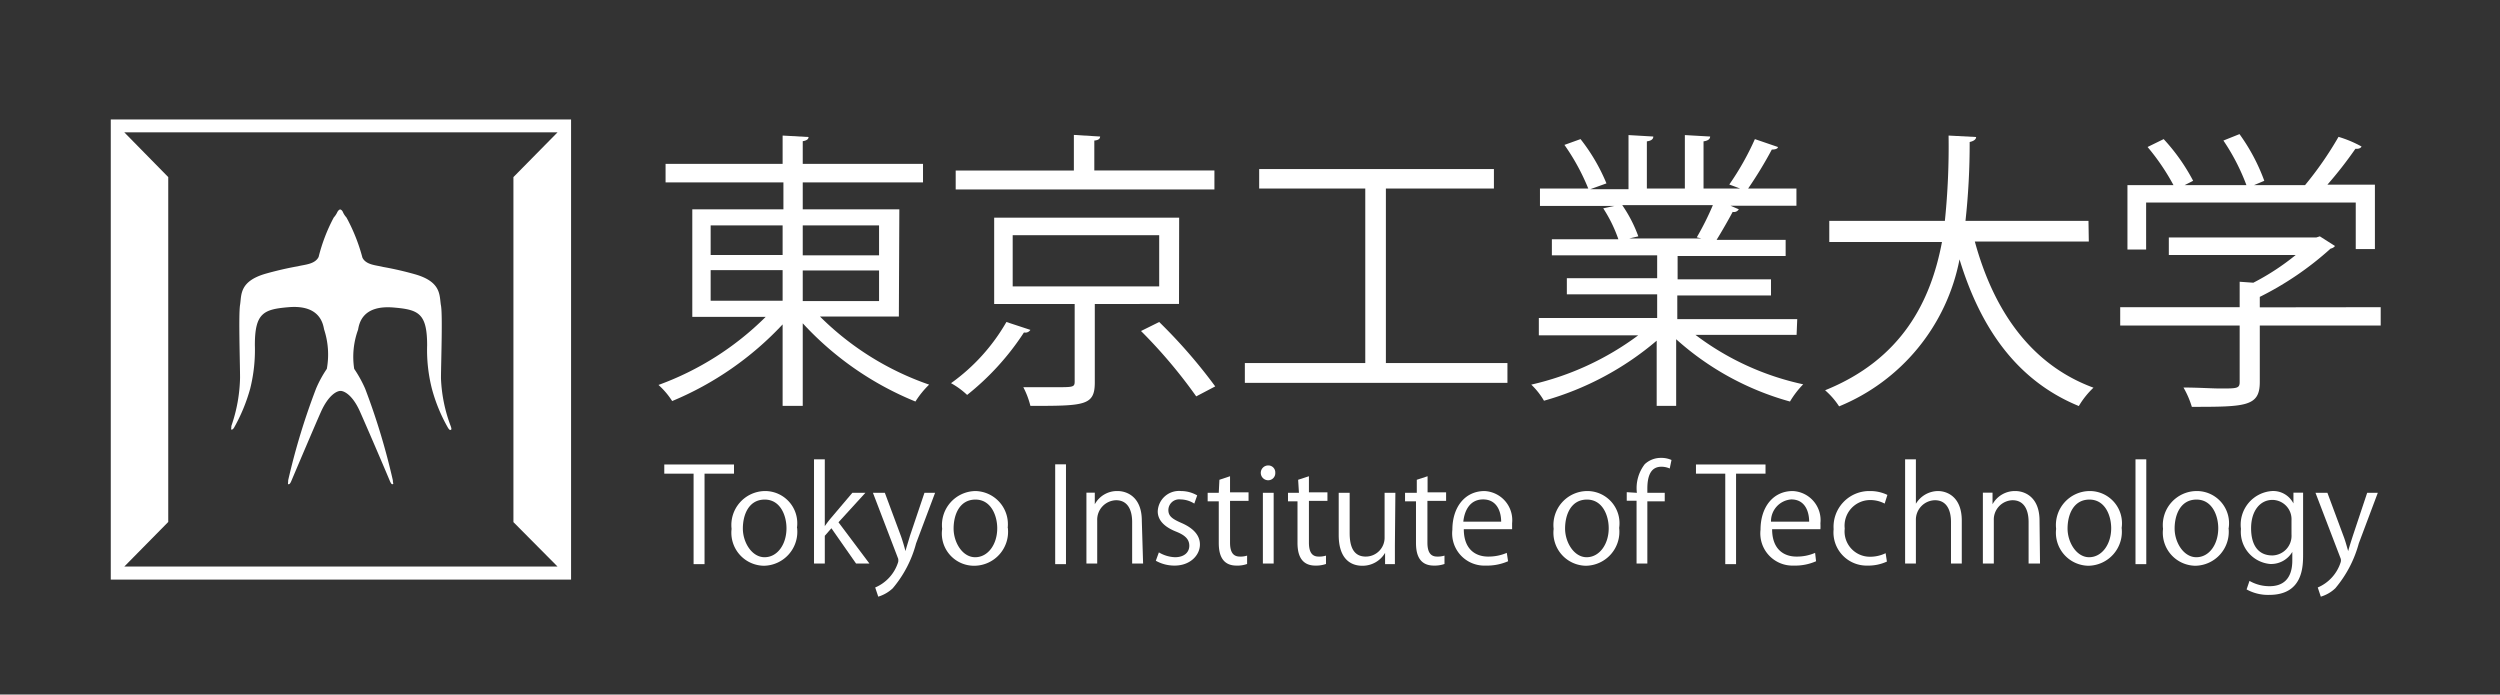
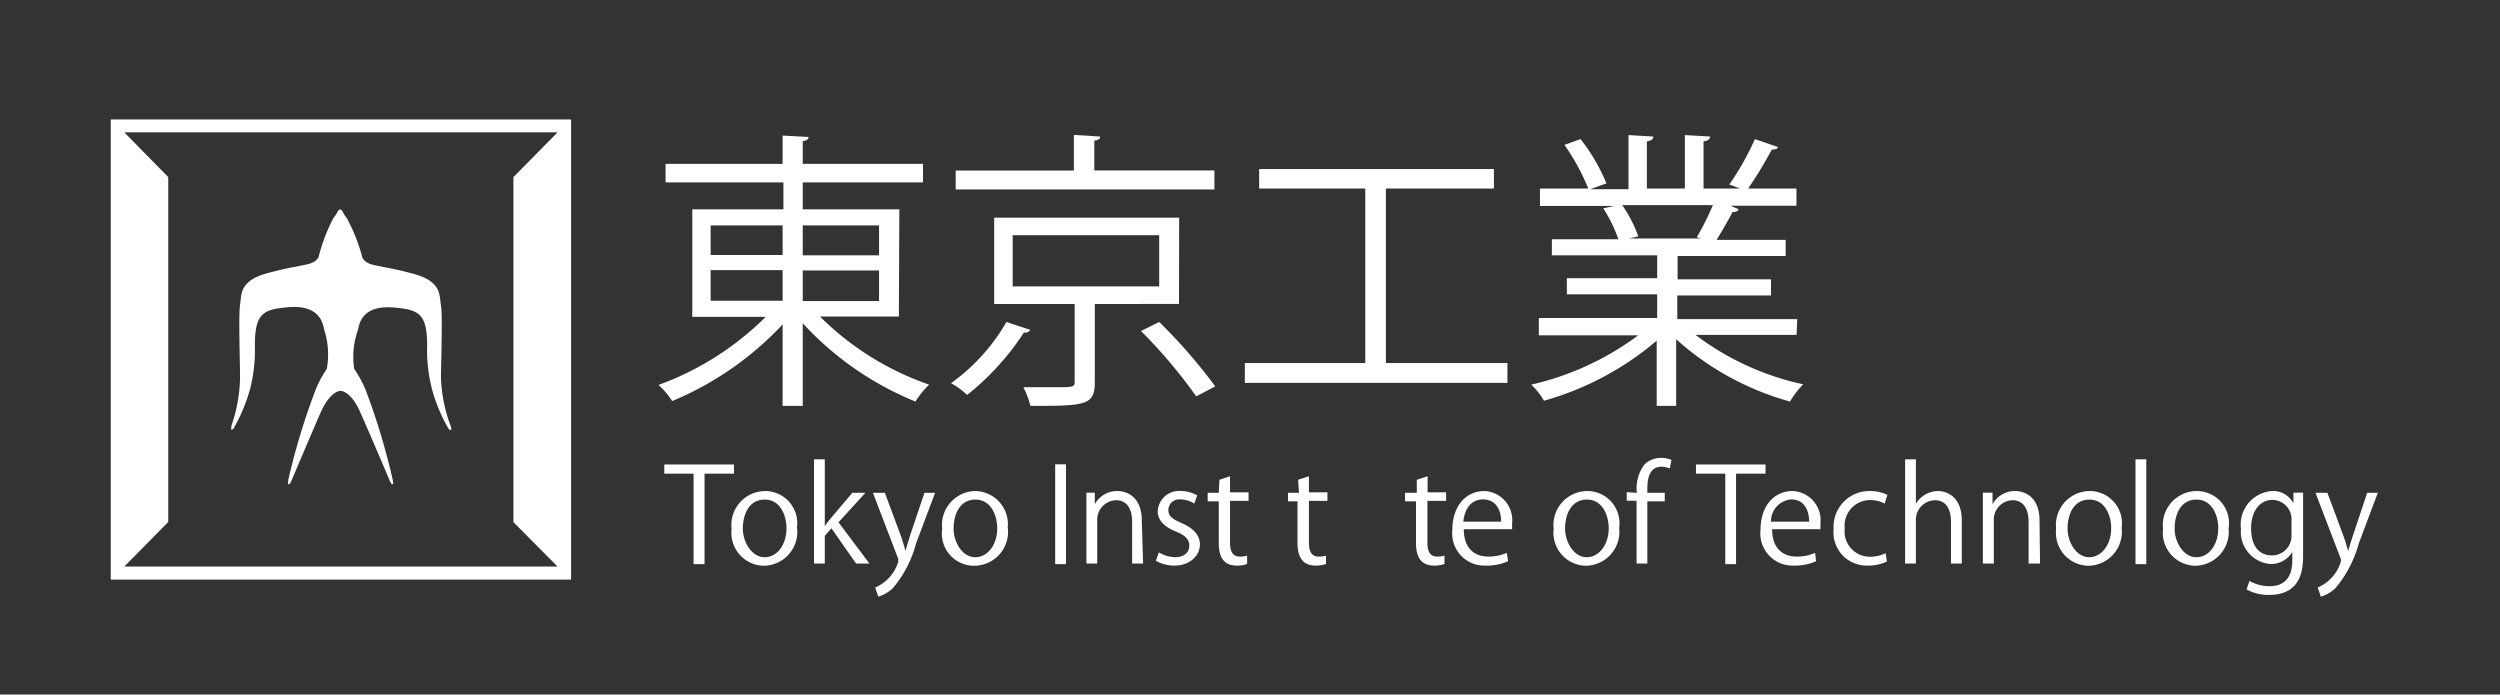
<svg xmlns="http://www.w3.org/2000/svg" viewBox="0 0 155.28 43.14" role="img" aria-labelledby="icon-official-logo-white">
  <rect x="0" y="0" width="155.28" height="43.14" fill="#333333" stroke="none" />
  <title id="icon-official-logo-white">東京工業大学　Tokyo Institute of Technology</title>
  <defs>
    <style>.cls-1{fill:#fff;}.cls-2{fill:none;}</style>
  </defs>
  <path class="cls-1" d="M55.83,19.66h-4.9a17.86,17.86,0,0,0,6.78,4.23,5.67,5.67,0,0,0-.85,1.05,19.48,19.48,0,0,1-7-4.86v5.13H48.61V20.15a19.78,19.78,0,0,1-6.86,4.76,4.85,4.85,0,0,0-.85-1,18.3,18.3,0,0,0,6.66-4.23H43V13h5.66V11.33H41.34V10.18h7.27V8.42l1.61.09c0,.13-.11.22-.36.26v1.41h7.47v1.15H49.86V13h6ZM44.14,15.84h4.47V14H44.14Zm0,2.84h4.47v-1.9H44.14ZM54.6,14H49.86v1.86H54.6Zm0,2.8H49.86v1.9H54.6Z" />
  <path class="cls-1" d="M64,20.49a.37.37,0,0,1-.4.16,16.32,16.32,0,0,1-3.53,3.88,4.9,4.9,0,0,0-1-.73A12,12,0,0,0,62.51,20Zm11.43-9.9v1.18H59.36V10.59H66.7V8.38l1.63.1c0,.14-.11.23-.36.25v1.86Zm-2.2,8.29H68v4.87c0,1.45-.63,1.46-4,1.46a5.18,5.18,0,0,0-.44-1.16c.78,0,1.49,0,2,0,1.1,0,1.19,0,1.19-.36V18.88h-5V13.52H73.24ZM62.9,17.79H72V14.61H62.9Zm11.4,6.83a31.41,31.41,0,0,0-3.43-4.06L72,20A32.68,32.68,0,0,1,75.48,24Z" />
  <polygon class="cls-1" points="86.08 22.55 93.63 22.55 93.63 23.78 77.32 23.78 77.32 22.55 84.8 22.55 84.8 11.71 78.21 11.71 78.21 10.5 92.79 10.5 92.79 11.71 86.08 11.71 86.08 22.55" />
  <path class="cls-1" d="M111.59,20.8h-6.28A17,17,0,0,0,112,23.87a5.63,5.63,0,0,0-.82,1.07,17.55,17.55,0,0,1-7.07-3.87v4.14h-1.21V21.16a18.51,18.51,0,0,1-7,3.73,4.56,4.56,0,0,0-.79-1,17.71,17.71,0,0,0,6.64-3.06H95.58V19.75h7.35V18.28H97.32v-1h5.61V15.86H96.39v-1h4.13a8.72,8.72,0,0,0-.94-1.92l.7-.15H95.65V11.71h3A13.42,13.42,0,0,0,97.17,9l1-.36a11.58,11.58,0,0,1,1.61,2.75l-1,.36h2.37V8.39l1.54.09c0,.18-.16.27-.4.3v2.93h2.36V8.39l1.57.09c0,.18-.18.27-.41.3v2.93h2.27l-.67-.25A17,17,0,0,0,109,8.64l1.43.49c0,.11-.18.16-.38.16a25.24,25.24,0,0,1-1.47,2.42h3v1.07h-4.09L108,13a.35.35,0,0,1-.38.16c-.26.49-.66,1.19-1,1.74h4.29v1h-6.71v1.45H110v1h-5.82v1.47h7.45Zm-6.2-6.06a17.1,17.1,0,0,0,1-2h-5.63a8.55,8.55,0,0,1,1,1.94l-.56.13h4.47Z" />
-   <path class="cls-1" d="M129.74,15h-7.08c1.18,4.33,3.51,7.66,7.37,9.08a5.25,5.25,0,0,0-.91,1.14c-3.78-1.55-6.08-4.75-7.41-9.11a12.41,12.41,0,0,1-7.48,9.13,4.63,4.63,0,0,0-.87-1c4.78-1.93,6.57-5.55,7.26-9.21h-7V13.72h7.18a45.32,45.32,0,0,0,.23-5.3l1.71.09c0,.16-.17.26-.4.31a44.08,44.08,0,0,1-.26,4.9h7.64Z" />
-   <path class="cls-1" d="M147.87,19.08v1.14h-7.51v3.51c0,1.52-.87,1.54-4.22,1.54a5.66,5.66,0,0,0-.52-1.2c.92,0,1.74.06,2.31.06,1,0,1.18,0,1.18-.4V20.22h-7.42V19.08h7.42V17.5l.85.06a15.1,15.1,0,0,0,2.63-1.72h-7.88V14.75h9.16l.22-.07.94.6a.42.42,0,0,1-.27.16,19.48,19.48,0,0,1-4.4,3v.65Zm-14.57-6.5V15.5h-1.16v-4H135a13.8,13.8,0,0,0-1.61-2.37l1-.49a12.05,12.05,0,0,1,1.83,2.59l-.53.27h3.84a13.06,13.06,0,0,0-1.43-2.77l1-.4a11.93,11.93,0,0,1,1.54,2.9l-.64.27h3.17a21.6,21.6,0,0,0,2.08-3,7.23,7.23,0,0,1,1.43.6c-.05.11-.2.16-.38.14a25,25,0,0,1-1.74,2.23h2.95v4h-1.19V12.58Z" />
  <polygon class="cls-1" points="45.59 29.42 43.76 29.42 43.76 35.04 43.08 35.04 43.08 29.42 41.26 29.42 41.26 28.85 45.59 28.85 45.59 29.42" />
  <path class="cls-1" d="M49.51,32.79a2.11,2.11,0,0,1-2.07,2.35,2.05,2.05,0,0,1-2-2.29A2.11,2.11,0,0,1,47.5,30.5a2,2,0,0,1,2,2.29m-2-1.76c-1,0-1.36.95-1.36,1.8s.55,1.78,1.35,1.78,1.36-.8,1.36-1.8c0-.79-.38-1.78-1.35-1.78" />
  <path class="cls-1" d="M54,35h-.83l-1.53-2.19-.41.47V35h-.67V28.53h.67v4.15h0a6,6,0,0,1,.38-.5l1.33-1.57h.81l-1.67,1.83Z" />
  <path class="cls-1" d="M58.08,30.61,56.9,33.75a7.13,7.13,0,0,1-1.45,2.79,2.29,2.29,0,0,1-.9.52l-.19-.57a2.53,2.53,0,0,0,1.43-1.59.67.67,0,0,0,0-.19l-1.57-4.1h.74l1,2.69c.11.31.21.66.28.93h0c.07-.27.18-.6.28-.95l.9-2.67Z" />
  <path class="cls-1" d="M62.6,32.79a2.11,2.11,0,0,1-2.08,2.35,2,2,0,0,1-2-2.29,2.11,2.11,0,0,1,2.07-2.35,2.06,2.06,0,0,1,2,2.29m-2-1.76c-1,0-1.36.95-1.36,1.8s.54,1.78,1.34,1.78,1.37-.8,1.37-1.8c0-.79-.39-1.78-1.35-1.78" />
  <rect class="cls-1" x="65.54" y="28.84" width="0.67" height="6.2" />
  <path class="cls-1" d="M71,35h-.68V32.42c0-.72-.26-1.35-1-1.35a1.21,1.21,0,0,0-1.17,1.26V35h-.67V31.75c0-.46,0-.79,0-1.15H68l0,.72h0a1.57,1.57,0,0,1,1.42-.82c.55,0,1.5.34,1.5,1.84Z" />
  <path class="cls-1" d="M74.18,31.28a1.62,1.62,0,0,0-.86-.26.67.67,0,0,0-.75.66c0,.39.26.56.83.81s1.13.66,1.13,1.33-.61,1.31-1.57,1.31a2.36,2.36,0,0,1-1.17-.3l.19-.52a2.11,2.11,0,0,0,1,.3c.59,0,.89-.32.89-.71s-.24-.65-.82-.88c-.75-.3-1.14-.72-1.14-1.26a1.32,1.32,0,0,1,1.45-1.26,2,2,0,0,1,1,.27Z" />
-   <path class="cls-1" d="M75.74,29.8l.66-.22v1h1.15v.53H76.4V33.7c0,.56.17.87.61.87a1.32,1.32,0,0,0,.45-.06l0,.52a1.79,1.79,0,0,1-.66.1c-1.07,0-1.1-1-1.1-1.45V31.14h-.69v-.53h.69Z" />
-   <path class="cls-1" d="M78.77,29.83a.46.46,0,0,1,0-.92.43.43,0,0,1,.44.45.44.44,0,0,1-.45.47M79.11,35h-.67V30.61h.67Z" />
+   <path class="cls-1" d="M75.74,29.8l.66-.22v1h1.15v.53H76.4V33.7c0,.56.17.87.61.87a1.32,1.32,0,0,0,.45-.06l0,.52a1.79,1.79,0,0,1-.66.1c-1.07,0-1.1-1-1.1-1.45V31.14h-.69v-.53h.69" />
  <path class="cls-1" d="M80.63,29.8l.67-.22v1h1.15v.53H81.3V33.7c0,.56.17.87.6.87a1.38,1.38,0,0,0,.46-.06l0,.52a1.87,1.87,0,0,1-.66.1c-1.07,0-1.11-1-1.11-1.45V31.14H80v-.53h.68Z" />
-   <path class="cls-1" d="M86.64,33.86c0,.46,0,.84,0,1.18h-.61l0-.7h0a1.62,1.62,0,0,1-1.42.8c-.67,0-1.46-.38-1.46-1.91V30.61h.68v2.5c0,.86.25,1.46,1,1.46A1.17,1.17,0,0,0,86,33.37V30.61h.67Z" />
  <path class="cls-1" d="M88,29.8l.67-.22v1h1.15v.53H88.66V33.7c0,.56.17.87.6.87a1.42,1.42,0,0,0,.46-.06l0,.52a1.87,1.87,0,0,1-.66.1c-1.08,0-1.11-1-1.11-1.45V31.14h-.68v-.53H88Z" />
  <path class="cls-1" d="M93.67,34.86a3.27,3.27,0,0,1-1.39.27,2,2,0,0,1-2.07-2.23c0-1.4.78-2.4,2-2.4a1.81,1.81,0,0,1,1.71,2c0,.15,0,.27,0,.37h-3c0,1.23.71,1.7,1.51,1.7a2.87,2.87,0,0,0,1.16-.23Zm-.43-2.46c0-.6-.25-1.38-1.12-1.38s-1.17.77-1.23,1.38Z" />
  <path class="cls-1" d="M100.57,32.79a2.11,2.11,0,0,1-2.07,2.35,2.05,2.05,0,0,1-2-2.29,2.11,2.11,0,0,1,2.07-2.35,2,2,0,0,1,2,2.29m-2-1.76c-1,0-1.36.95-1.36,1.8s.55,1.78,1.34,1.78,1.37-.8,1.37-1.8c0-.79-.38-1.78-1.35-1.78" />
  <path class="cls-1" d="M101.67,30.61a2.43,2.43,0,0,1,.49-1.78,1.46,1.46,0,0,1,1-.39,1.56,1.56,0,0,1,.66.13l-.11.53a1.26,1.26,0,0,0-.52-.11c-.7,0-.87.65-.87,1.37v.25h1.08v.53h-1.08V35h-.67v-3.9h-.61v-.53Z" />
  <polygon class="cls-1" points="109.66 29.42 107.83 29.42 107.83 35.04 107.16 35.04 107.16 29.42 105.34 29.42 105.34 28.85 109.66 28.85 109.66 29.42" />
  <path class="cls-1" d="M112.8,34.86a3.24,3.24,0,0,1-1.39.27,2,2,0,0,1-2.06-2.23c0-1.4.78-2.4,2-2.4a1.81,1.81,0,0,1,1.72,2,3.57,3.57,0,0,1,0,.37h-3c0,1.23.71,1.7,1.51,1.7a2.83,2.83,0,0,0,1.16-.23Zm-.43-2.46c0-.6-.24-1.38-1.11-1.38A1.36,1.36,0,0,0,110,32.4Z" />
  <path class="cls-1" d="M117.2,34.88a2.76,2.76,0,0,1-1.2.25,2.06,2.06,0,0,1-2.11-2.26,2.22,2.22,0,0,1,2.27-2.37,2.43,2.43,0,0,1,1.07.24l-.17.54a1.89,1.89,0,0,0-.92-.22,1.59,1.59,0,0,0-1.56,1.77,1.57,1.57,0,0,0,1.54,1.75,2.19,2.19,0,0,0,1-.22Z" />
  <path class="cls-1" d="M121.85,35h-.67V32.42c0-.72-.26-1.35-1-1.35A1.21,1.21,0,0,0,119,32.32V35h-.67V28.53H119v2.76h0a1.62,1.62,0,0,1,1.37-.79c.55,0,1.48.34,1.48,1.84Z" />
  <path class="cls-1" d="M126.71,35H126V32.42c0-.72-.26-1.35-1-1.35a1.2,1.2,0,0,0-1.16,1.26V35h-.68V31.75c0-.46,0-.79,0-1.15h.6l0,.72h0a1.58,1.58,0,0,1,1.42-.82c.55,0,1.5.34,1.5,1.84Z" />
  <path class="cls-1" d="M131.78,32.79a2.11,2.11,0,0,1-2.07,2.35,2.05,2.05,0,0,1-2-2.29,2.11,2.11,0,0,1,2.07-2.35,2,2,0,0,1,2,2.29m-2-1.76c-1,0-1.36.95-1.36,1.8s.55,1.78,1.34,1.78,1.37-.8,1.37-1.8c0-.79-.38-1.78-1.35-1.78" />
  <rect class="cls-1" x="132.64" y="28.53" width="0.67" height="6.51" />
  <path class="cls-1" d="M138.42,32.79a2.11,2.11,0,0,1-2.07,2.35,2.05,2.05,0,0,1-2-2.29,2.11,2.11,0,0,1,2.08-2.35,2,2,0,0,1,2,2.29m-2-1.76c-1,0-1.36.95-1.36,1.8s.55,1.78,1.35,1.78,1.36-.8,1.36-1.8c0-.79-.38-1.78-1.35-1.78" />
  <path class="cls-1" d="M143.05,30.6c0,.32,0,.68,0,1.22v2.59c0,.77,0,2.54-2.11,2.54a2.76,2.76,0,0,1-1.4-.34l.18-.53a2.48,2.48,0,0,0,1.25.33c.81,0,1.41-.43,1.41-1.6v-.53h0a1.53,1.53,0,0,1-1.38.75,2,2,0,0,1-1.81-2.18,2.09,2.09,0,0,1,1.92-2.35,1.41,1.41,0,0,1,1.34.77h0l0-.67Zm-.72,1.71a1.2,1.2,0,0,0-1.18-1.26c-.78,0-1.33.69-1.33,1.76s.46,1.69,1.32,1.69a1.22,1.22,0,0,0,1.19-1.3Z" />
  <path class="cls-1" d="M147.69,30.61l-1.18,3.14a7.26,7.26,0,0,1-1.46,2.79,2.23,2.23,0,0,1-.9.52l-.19-.57a2.53,2.53,0,0,0,1.43-1.59.44.44,0,0,0,0-.19l-1.57-4.1h.74l1,2.69c.12.31.21.66.29.93h0c.07-.27.18-.6.29-.95l.89-2.67Z" />
  <path class="cls-1" d="M6.88,36H35.47V7.42H6.88Zm27.75-.81H7.72l2.73-2.77V11L7.72,8.22H34.63L31.89,11V32.43ZM28,26.48c.05.15.05.2,0,.22s-.09,0-.17-.12h0a10.17,10.17,0,0,1-1-2.42,9.76,9.76,0,0,1-.3-2.71c0-2-.54-2.22-2.09-2.35-1.94-.16-2.13,1-2.2,1.38A4.91,4.91,0,0,0,22,22.91a7.76,7.76,0,0,1,.68,1.23,42.2,42.2,0,0,1,1.72,5.69c0,.17.06.22,0,.24s-.09,0-.17-.16c-.57-1.36-1.53-3.58-1.86-4.32-.47-1.07-1-1.31-1.22-1.31s-.74.24-1.22,1.31c-.33.74-1.29,3-1.85,4.32-.08.18-.15.18-.18.16s0-.07,0-.24a42.1,42.1,0,0,1,1.73-5.69,7.08,7.08,0,0,1,.67-1.23,5,5,0,0,0-.17-2.45c-.07-.36-.27-1.54-2.2-1.38-1.56.13-2.1.36-2.1,2.35a9.93,9.93,0,0,1-.29,2.71,10.77,10.77,0,0,1-1,2.42h0c-.08.13-.14.13-.17.12s0-.07,0-.22a9.68,9.68,0,0,0,.54-3c0-.89-.1-3.92,0-4.52s-.07-1.46,1.59-1.94c0,0,1-.29,2-.46.43-.11,1.06-.12,1.29-.58a10.66,10.66,0,0,1,.94-2.45,1.3,1.3,0,0,0,.2-.29c.08-.18.18-.21.19-.21s.12,0,.2.21a1.3,1.3,0,0,0,.2.29A11.14,11.14,0,0,1,22.51,16c.22.46.86.47,1.28.58a20.08,20.08,0,0,1,2,.46c1.67.48,1.49,1.35,1.6,1.94s0,3.63,0,4.52A9.38,9.38,0,0,0,28,26.48Z" />
  <rect class="cls-2" width="155.28" height="43.14" />
</svg>